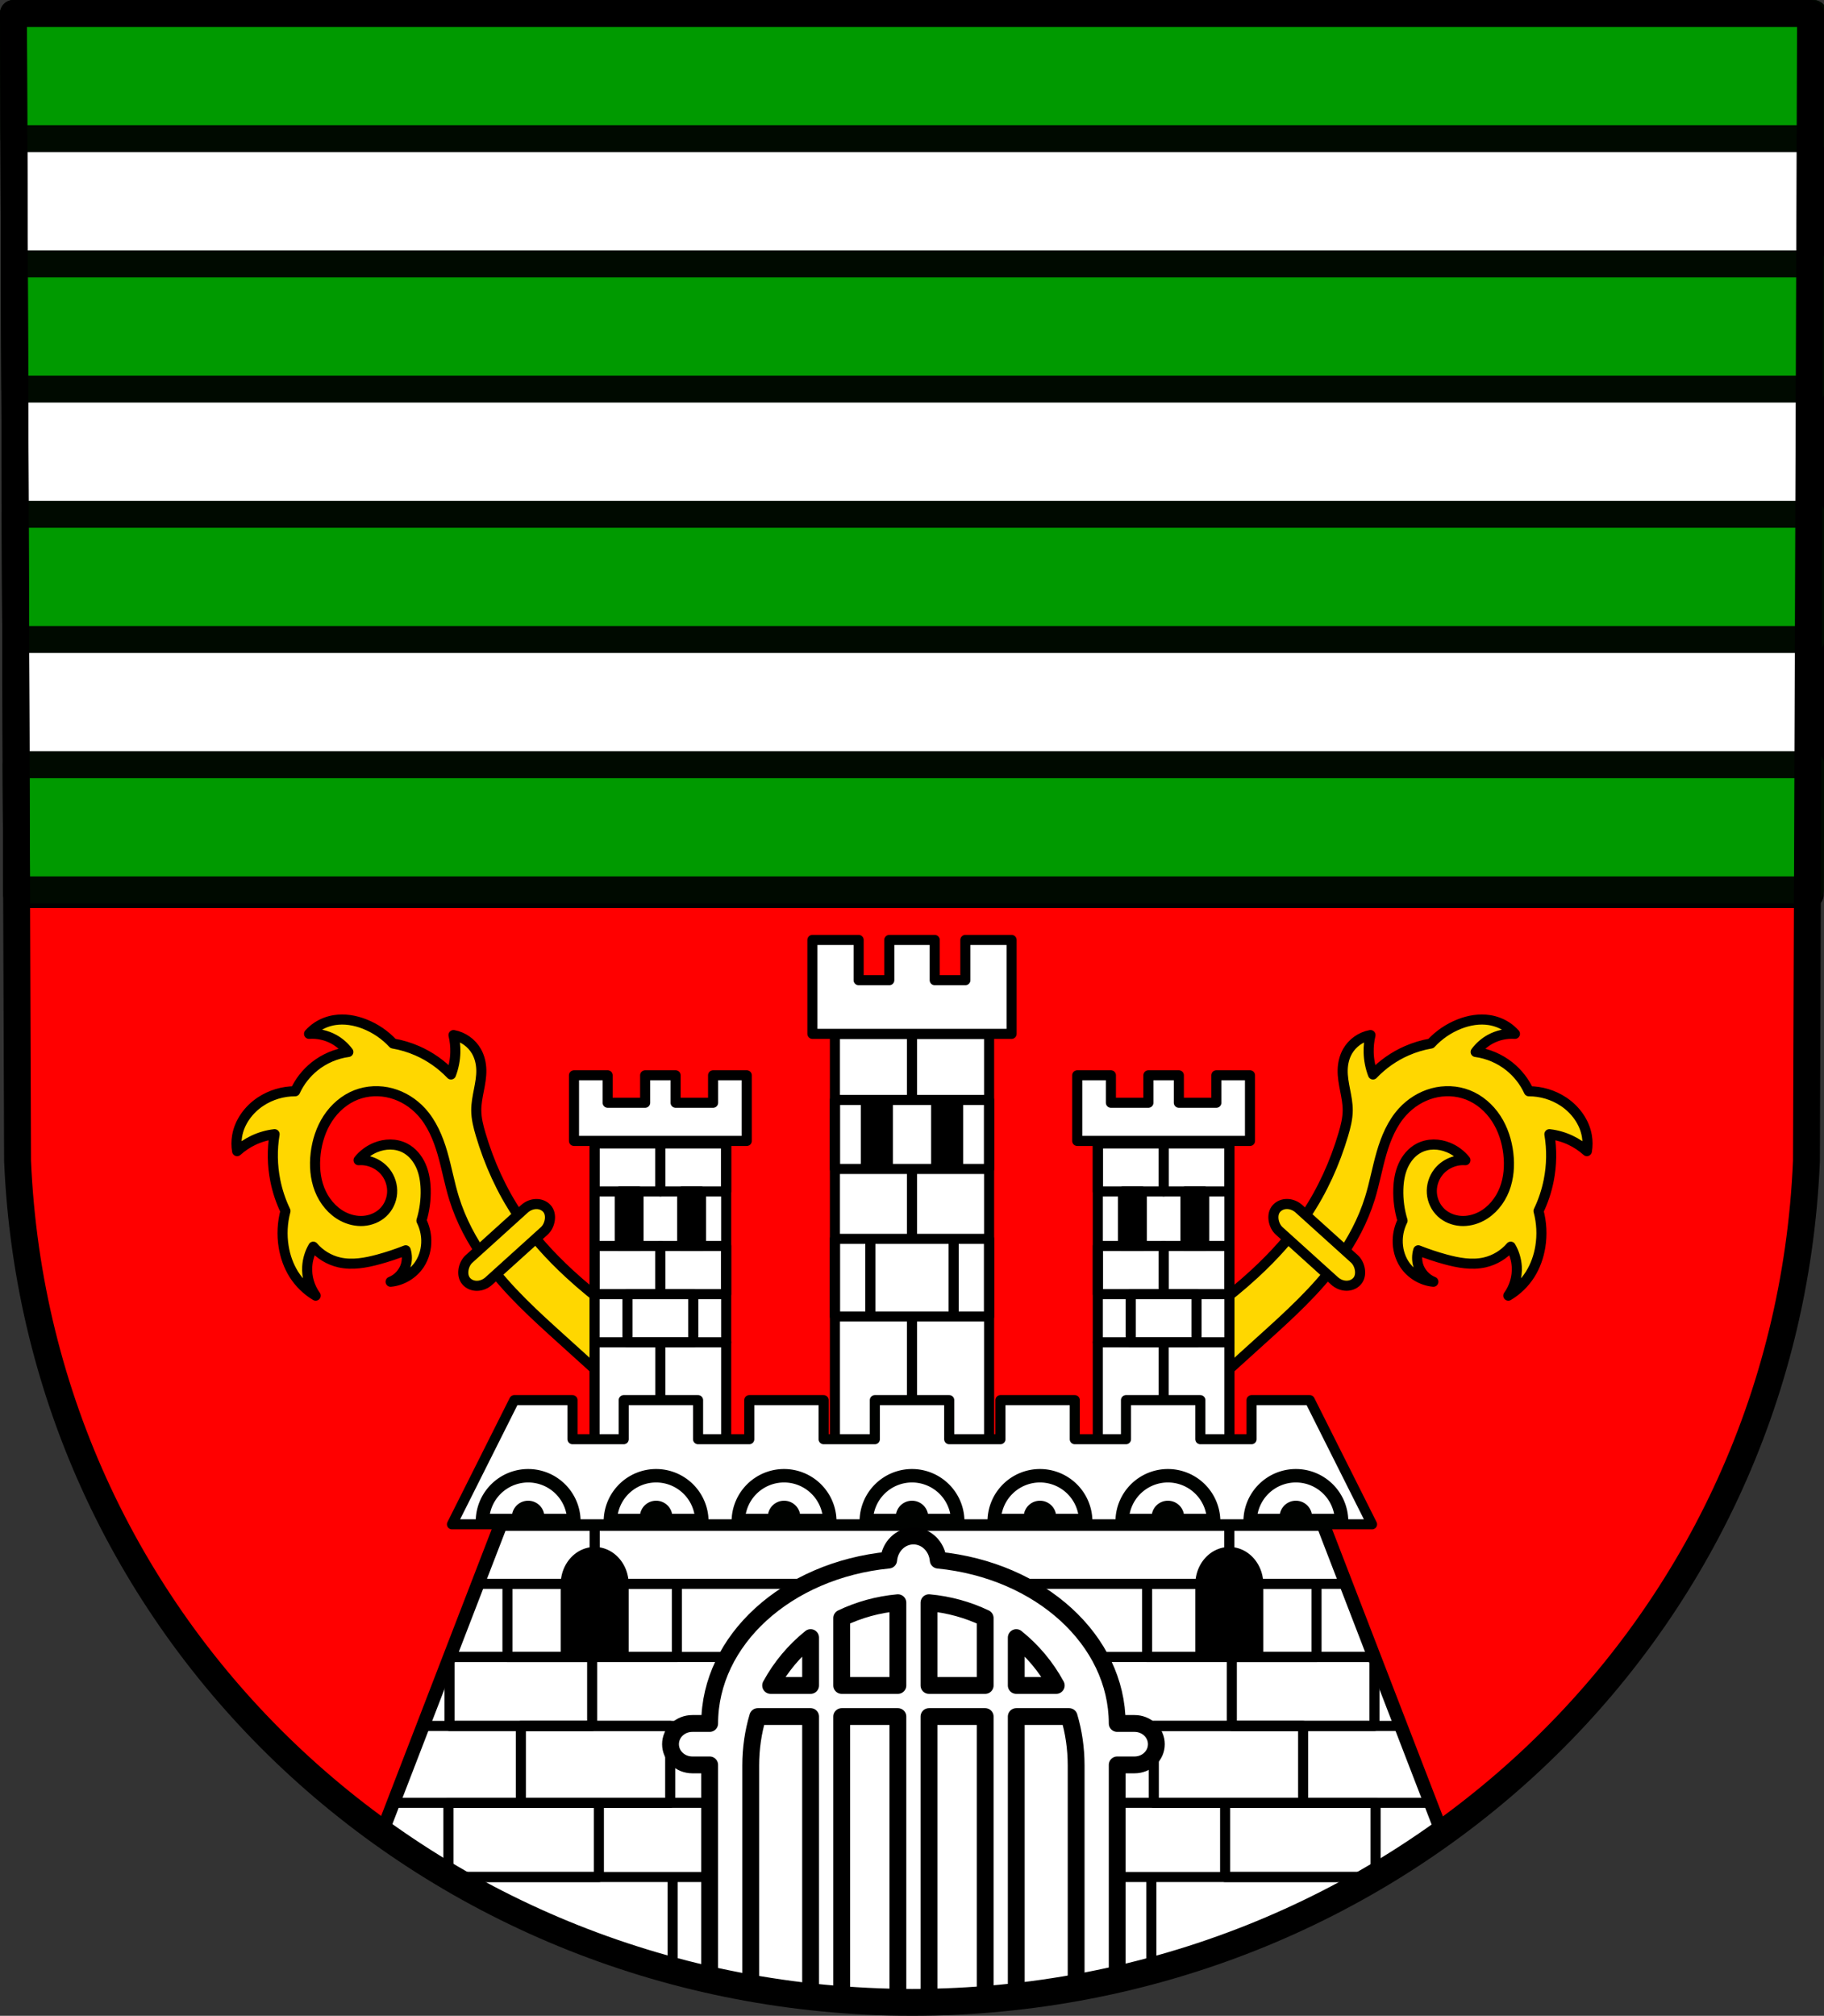
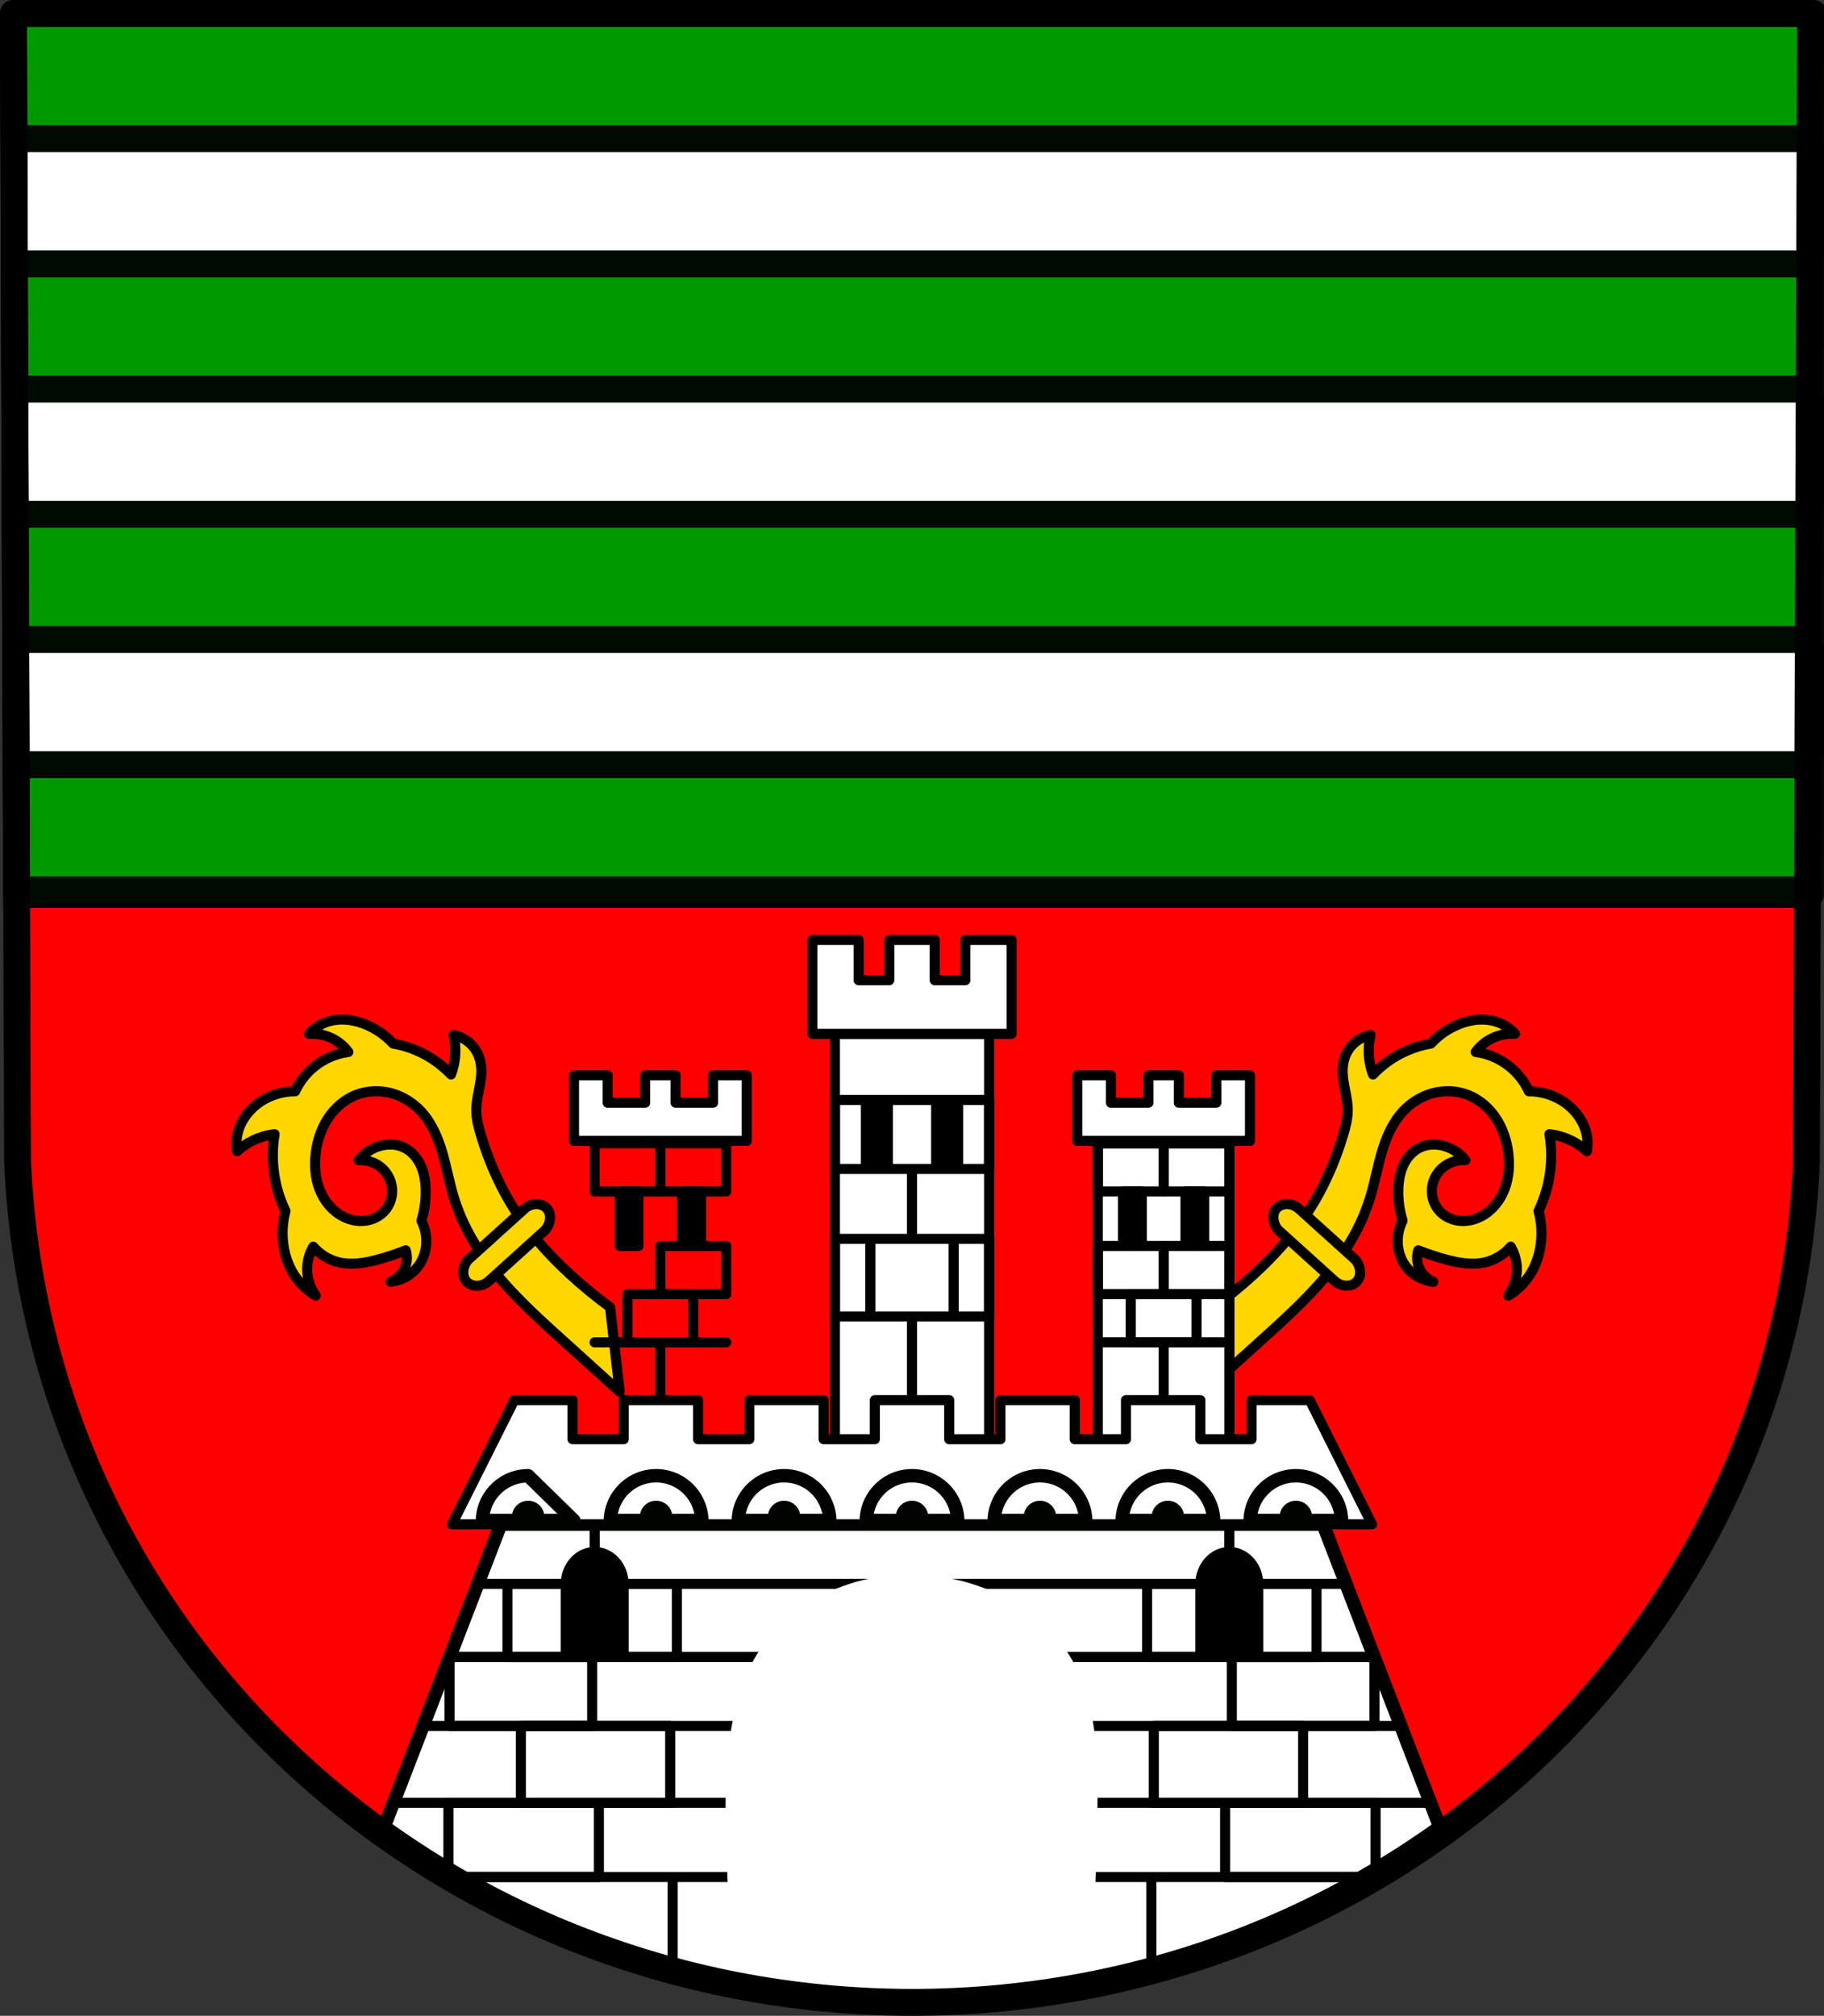
<svg xmlns="http://www.w3.org/2000/svg" xmlns:ns1="http://www.inkscape.org/namespaces/inkscape" xmlns:ns2="http://sodipodi.sourceforge.net/DTD/sodipodi-0.dtd" width="143.621mm" height="158.658mm" viewBox="0 0 143.621 158.658" version="1.1" id="svg865" ns1:version="0.92.5 (2060ec1f9f, 2020-04-08)" ns2:docname="DEU Kapsweyer COA.svg">
  <rect x="0" y="0" width="143.621" height="158.658" fill="#333333" stroke="none" />
  <defs id="defs859">
    <ns1:path-effect effect="spiro" id="path-effect1020" is_visible="true" />
    <ns1:path-effect effect="spiro" id="path-effect2047" is_visible="true" />
    <ns1:path-effect effect="spiro" id="path-effect3644" is_visible="true" />
    <ns1:path-effect effect="spiro" id="path-effect3636" is_visible="true" />
    <ns1:path-effect effect="spiro" id="path-effect3544" is_visible="true" />
    <ns1:path-effect effect="spiro" id="path-effect3466" is_visible="true" />
    <ns1:path-effect effect="spiro" id="path-effect3544-2" is_visible="true" />
    <ns1:path-effect effect="spiro" id="path-effect3644-8" is_visible="true" />
    <ns1:path-effect effect="spiro" id="path-effect3644-3" is_visible="true" />
    <ns1:path-effect effect="spiro" id="path-effect3636-0" is_visible="true" />
    <ns1:path-effect effect="spiro" id="path-effect1727-0-1" is_visible="true" />
    <ns1:path-effect effect="spiro" id="path-effect1731-8-3" is_visible="true" />
    <ns1:path-effect effect="spiro" id="path-effect1727-3" is_visible="true" />
    <ns1:path-effect effect="spiro" id="path-effect1731-7" is_visible="true" />
    <ns1:path-effect effect="spiro" id="path-effect841-8" is_visible="true" />
    <ns1:path-effect effect="spiro" id="path-effect2047-9" is_visible="true" />
  </defs>
  <ns2:namedview id="base" pagecolor="#ffffff" bordercolor="#666666" borderopacity="1.0" ns1:pageopacity="0.0" ns1:pageshadow="2" ns1:zoom="1.3224365" ns1:cx="271.41015" ns1:cy="299.82539" ns1:document-units="mm" ns1:current-layer="layer1" showgrid="false" ns1:window-width="1920" ns1:window-height="1046" ns1:window-x="-11" ns1:window-y="-11" ns1:window-maximized="1" fit-margin-top="0" fit-margin-left="0" fit-margin-right="0" fit-margin-bottom="0" ns1:snap-global="false" ns1:snap-midpoints="true" ns1:snap-smooth-nodes="true" ns1:object-paths="true" />
  <g ns1:label="Ebene 1" ns1:groupmode="layer" id="layer1" transform="translate(25.172,174.094)">
    <path style="fill:#ff0000;fill-opacity:1;fill-rule:evenodd;stroke:none;stroke-width:2.117;stroke-linecap:round;stroke-linejoin:round;stroke-miterlimit:4;stroke-dasharray:none;stroke-opacity:1" ns1:connector-curvature="0" d="m 117.39,-173.035 -0.323,90.305 c -1.575,37.541 -32.692,66.215 -70.429,66.236 -37.703,-0.046 -68.831,-28.731 -70.429,-66.236 l -0.323,-90.305 h 70.75 z" id="path10563-0-6-2-6-4-7" ns2:nodetypes="ccccccc" />
    <path ns1:connector-curvature="0" style="opacity:1;fill:#ffffff;fill-opacity:1;fill-rule:evenodd;stroke:#000000;stroke-width:1.058;stroke-linecap:round;stroke-linejoin:round;stroke-miterlimit:4;stroke-dasharray:none;stroke-opacity:1;paint-order:fill markers stroke" d="m 14.267,-54.136 -9.38,24.311 c 11.714,8.4 26.167,13.311 41.745,13.33 15.588,-0.009 30.043,-4.91 41.757,-13.302 L 78.998,-54.136 H 46.633 Z" id="rect1327" />
    <path style="fill:none;stroke:#000000;stroke-width:0.794;stroke-linecap:butt;stroke-linejoin:round;stroke-miterlimit:4;stroke-dasharray:none;stroke-opacity:1" d="M 12.46,-49.438 H 80.816" id="path1365" ns1:connector-curvature="0" />
    <path style="fill:none;stroke:#000000;stroke-width:0.794;stroke-linecap:butt;stroke-linejoin:round;stroke-miterlimit:4;stroke-dasharray:none;stroke-opacity:1" d="M 10.238,-43.678 H 83.039" id="path1367" ns1:connector-curvature="0" />
    <path style="fill:none;stroke:#000000;stroke-width:0.794;stroke-linecap:butt;stroke-linejoin:round;stroke-miterlimit:4;stroke-dasharray:none;stroke-opacity:1" d="M 8.144,-38.252 H 85.132" id="path1369" ns1:connector-curvature="0" />
    <path style="fill:none;stroke:#000000;stroke-width:0.794;stroke-linecap:butt;stroke-linejoin:round;stroke-miterlimit:4;stroke-dasharray:none;stroke-opacity:1" d="M 5.808,-32.198 H 87.468" id="path1371" ns1:connector-curvature="0" />
    <path style="fill:none;stroke:#000000;stroke-width:0.794;stroke-linecap:butt;stroke-linejoin:round;stroke-miterlimit:4;stroke-dasharray:none;stroke-opacity:1" d="M 10.182,-26.362 H 83.095" id="path1373" ns1:connector-curvature="0" />
    <path style="fill:#ffffff;stroke:none;stroke-width:0.265px;stroke-linecap:butt;stroke-linejoin:miter;stroke-opacity:1" d="m 32.244,-18.037 c 0.015,-2.377 -0.017,-4.754 -0.096,-7.129 -0.136,-4.05 -0.408,-8.124 0.145,-12.138 0.315,-2.29 0.914,-4.578 2.119,-6.551 1.608,-2.632 4.25,-4.565 7.177,-5.539 3.079,-1.025 6.474,-1.021 9.585,-0.096 3.345,0.994 6.433,3.122 8.14,6.165 1.572,2.804 1.88,6.13 1.927,9.345 0.062,4.255 -0.273,8.509 -0.193,12.764 0.021,1.093 0.069,2.185 0.145,3.275 -1.267,0.362 -2.554,0.652 -3.853,0.867 -2.576,0.427 -5.192,0.562 -7.803,0.626 -2.972,0.074 -5.953,0.058 -8.911,-0.241 -1.776,-0.179 -3.541,-0.46 -5.298,-0.771 -1.03,-0.182 -2.057,-0.375 -3.083,-0.578 z" id="path1018" ns1:connector-curvature="0" ns1:path-effect="#path-effect1020" ns1:original-d="m 32.243708,-18.037056 c 0,0 -0.09443,-4.752332 -0.09634,-7.128822 -0.0033,-4.046374 -0.509752,-8.145134 0.144505,-12.138265 0.371084,-2.264841 0.798628,-4.673891 2.119378,-6.550811 1.739106,-2.471448 4.321666,-4.549506 7.17699,-5.539288 3.019044,-1.046535 6.551379,-1.098683 9.585378,-0.09633 3.232071,1.067791 6.323723,3.286866 8.140342,6.165469 1.697327,2.689574 1.62781,6.178246 1.926709,9.344535 0.399924,4.236466 -0.254359,8.509594 -0.192669,12.764447 0.01584,1.092748 0.144502,3.275404 0.144502,3.275404 0,0 -2.551754,0.669366 -3.853418,0.867019 -2.579846,0.391739 -5.194671,0.556968 -7.803171,0.626181 -2.970381,0.07882 -5.950512,0.01359 -8.911026,-0.24084 -1.778181,-0.15282 -3.537924,-0.477721 -5.298451,-0.770683 -1.031303,-0.171615 -3.082732,-0.578012 -3.082732,-0.578012 z" ns2:nodetypes="caaaaaaaacaaaacc" />
    <rect y="-49.438" x="14.786" height="5.761" width="13.339" id="rect1375" style="opacity:1;fill:none;fill-opacity:1;fill-rule:evenodd;stroke:#000000;stroke-width:0.794;stroke-linecap:butt;stroke-linejoin:round;stroke-miterlimit:4;stroke-dasharray:none;stroke-opacity:1;paint-order:fill markers stroke" />
    <rect y="-43.678" x="10.223" height="5.426" width="11.232" id="rect1377" style="opacity:1;fill:none;fill-opacity:1;fill-rule:evenodd;stroke:#000000;stroke-width:0.794;stroke-linecap:butt;stroke-linejoin:round;stroke-miterlimit:4;stroke-dasharray:none;stroke-opacity:1;paint-order:fill markers stroke" />
    <rect y="-38.252" x="15.84" height="6.054" width="11.759" id="rect1379" style="opacity:1;fill:none;fill-opacity:1;fill-rule:evenodd;stroke:#000000;stroke-width:0.794;stroke-linecap:butt;stroke-linejoin:round;stroke-miterlimit:4;stroke-dasharray:none;stroke-opacity:1;paint-order:fill markers stroke" />
    <rect y="-32.198" x="10.136" height="5.836" width="11.847" id="rect1381" style="opacity:1;fill:none;fill-opacity:1;fill-rule:evenodd;stroke:#000000;stroke-width:0.794;stroke-linecap:butt;stroke-linejoin:round;stroke-miterlimit:4;stroke-dasharray:none;stroke-opacity:1;paint-order:fill markers stroke" />
    <rect style="opacity:1;fill:none;fill-opacity:1;fill-rule:evenodd;stroke:#000000;stroke-width:0.794;stroke-linecap:butt;stroke-linejoin:round;stroke-miterlimit:4;stroke-dasharray:none;stroke-opacity:1;paint-order:fill markers stroke" id="rect1375-8" width="13.339" height="5.761" x="-78.49" y="-49.438" transform="scale(-1,1)" />
    <rect style="opacity:1;fill:none;fill-opacity:1;fill-rule:evenodd;stroke:#000000;stroke-width:0.794;stroke-linecap:butt;stroke-linejoin:round;stroke-miterlimit:4;stroke-dasharray:none;stroke-opacity:1;paint-order:fill markers stroke" id="rect1377-5" width="11.232" height="5.426" x="-83.053" y="-43.678" transform="scale(-1,1)" />
    <rect style="opacity:1;fill:none;fill-opacity:1;fill-rule:evenodd;stroke:#000000;stroke-width:0.794;stroke-linecap:butt;stroke-linejoin:round;stroke-miterlimit:4;stroke-dasharray:none;stroke-opacity:1;paint-order:fill markers stroke" id="rect1379-5" width="11.759" height="6.054" x="-77.437" y="-38.252" transform="scale(-1,1)" />
    <rect style="opacity:1;fill:none;fill-opacity:1;fill-rule:evenodd;stroke:#000000;stroke-width:0.794;stroke-linecap:butt;stroke-linejoin:round;stroke-miterlimit:4;stroke-dasharray:none;stroke-opacity:1;paint-order:fill markers stroke" id="rect1381-9" width="11.847" height="5.836" x="-83.141" y="-32.198" transform="scale(-1,1)" />
    <path style="fill:none;stroke:#000000;stroke-width:0.794;stroke-linecap:butt;stroke-linejoin:miter;stroke-miterlimit:4;stroke-dasharray:none;stroke-opacity:1" d="m 27.788,-26.362 v 7.346" id="path1431" ns1:connector-curvature="0" />
    <path style="fill:none;stroke:#000000;stroke-width:0.794;stroke-linecap:butt;stroke-linejoin:miter;stroke-miterlimit:4;stroke-dasharray:none;stroke-opacity:1" d="m 65.488,-26.362 v 7.346" id="path1431-1" ns1:connector-curvature="0" />
    <path style="fill:none;stroke:#000000;stroke-width:0.794;stroke-linecap:butt;stroke-linejoin:miter;stroke-miterlimit:4;stroke-dasharray:none;stroke-opacity:1" d="m 21.653,-54.164 v 7.346" id="path1431-5" ns1:connector-curvature="0" />
    <path style="fill:none;stroke:#000000;stroke-width:0.794;stroke-linecap:butt;stroke-linejoin:miter;stroke-miterlimit:4;stroke-dasharray:none;stroke-opacity:1" d="m 71.624,-54.164 v 7.346" id="path1431-5-7" ns1:connector-curvature="0" />
    <path ns1:connector-curvature="0" style="opacity:1;fill:#000000;fill-opacity:1;fill-rule:evenodd;stroke:#000000;stroke-width:0.265;stroke-linecap:round;stroke-linejoin:round;stroke-miterlimit:4;stroke-dasharray:none;stroke-opacity:1;paint-order:fill markers stroke" d="m 21.653,-52.205 a 2.545,2.808 0 0 0 -2.545,2.808 v 5.616 h 5.09 v -5.616 a 2.545,2.808 0 0 0 -2.545,-2.808 z m 49.971,0 a 2.545,2.808 0 0 0 -2.545,2.808 v 5.616 h 5.09 v -5.616 a 2.545,2.808 0 0 0 -2.545,-2.808 z" id="rect1477" />
    <path style="opacity:1;fill:#ffffff;fill-opacity:1;fill-rule:evenodd;stroke:#000000;stroke-width:8;stroke-linecap:round;stroke-linejoin:round;stroke-miterlimit:4;stroke-dasharray:none;stroke-opacity:1;paint-order:fill markers stroke" d="M 4 4 L 4.938 265.686 L 537.883 265.686 L 538.82 4 L 271.402 4 L 4 4 z " transform="matrix(0.265,0,0,0.265,-25.172,-174.094)" id="rect1954" />
    <path style="opacity:1;fill:#009a00;fill-opacity:1;fill-rule:evenodd;stroke:#000a00;stroke-width:8;stroke-linecap:round;stroke-linejoin:round;stroke-miterlimit:4;stroke-dasharray:none;stroke-opacity:1;paint-order:fill markers stroke" d="M 4 4 L 4.133 41.186 L 538.688 41.186 L 538.82 4 L 4 4 z M 4.266 78.373 L 4.4 115.561 L 538.42 115.561 L 538.555 78.373 L 4.266 78.373 z M 4.533 152.748 L 4.666 189.934 L 538.154 189.934 L 538.287 152.748 L 4.533 152.748 z M 4.799 227.121 L 4.932 264.309 L 537.889 264.309 L 538.021 227.121 L 4.799 227.121 z " transform="matrix(0.265,0,0,0.265,-25.172,-174.094)" id="rect1972" />
    <path style="fill:#ffd700;stroke:#000000;stroke-width:0.794;stroke-linecap:round;stroke-linejoin:round;stroke-miterlimit:4;stroke-dasharray:none;stroke-opacity:1;fill-opacity:1" d="m -126.683,-71.212 c -1.112,-0.81 -2.177,-1.685 -3.189,-2.617 -1.508,-1.39 -2.9,-2.915 -4.045,-4.616 -1.309,-1.945 -2.285,-4.106 -2.951,-6.354 -0.184,-0.621 -0.346,-1.256 -0.349,-1.904 -0.005,-1.07 0.422,-2.11 0.397,-3.18 -0.012,-0.508 -0.13,-1.018 -0.381,-1.46 -0.377,-0.664 -1.057,-1.147 -1.808,-1.285 0.106,0.443 0.154,0.901 0.143,1.357 -0.014,0.595 -0.13,1.188 -0.341,1.744 -0.751,-0.789 -1.66,-1.427 -2.658,-1.864 -0.608,-0.266 -1.249,-0.459 -1.904,-0.571 -0.618,-0.67 -1.388,-1.197 -2.236,-1.531 -0.756,-0.298 -1.586,-0.441 -2.388,-0.31 -0.47,0.077 -0.925,0.249 -1.325,0.508 -0.246,0.16 -0.471,0.352 -0.666,0.571 0.673,-0.047 1.36,0.103 1.951,0.428 0.447,0.246 0.839,0.589 1.142,0.999 -0.97,0.13 -1.902,0.529 -2.665,1.142 -0.649,0.521 -1.175,1.195 -1.523,1.951 -0.957,-0.003 -1.913,0.282 -2.713,0.809 -0.941,0.62 -1.668,1.602 -1.856,2.713 -0.067,0.393 -0.067,0.797 0,1.19 0.384,-0.346 0.818,-0.636 1.285,-0.857 0.524,-0.248 1.089,-0.41 1.666,-0.476 -0.202,1.203 -0.183,2.443 0.055,3.64 0.165,0.831 0.435,1.641 0.802,2.404 -0.245,0.912 -0.294,1.876 -0.143,2.808 0.125,0.773 0.39,1.528 0.809,2.189 0.43,0.679 1.022,1.255 1.713,1.666 -0.475,-0.655 -0.715,-1.477 -0.666,-2.284 0.033,-0.551 0.197,-1.094 0.476,-1.57 0.527,0.616 1.256,1.057 2.046,1.237 1.019,0.232 2.085,0.036 3.093,-0.238 0.726,-0.198 1.442,-0.436 2.142,-0.714 0.118,0.385 0.118,0.805 0,1.19 -0.178,0.577 -0.628,1.063 -1.19,1.285 0.916,-0.087 1.781,-0.61 2.284,-1.38 0.365,-0.56 0.541,-1.236 0.523,-1.905 -0.014,-0.527 -0.145,-1.051 -0.381,-1.522 0.245,-0.799 0.358,-1.639 0.333,-2.475 -0.019,-0.632 -0.119,-1.27 -0.377,-1.848 -0.257,-0.578 -0.681,-1.094 -1.241,-1.388 -0.355,-0.187 -0.758,-0.28 -1.159,-0.283 -0.401,-0.003 -0.802,0.082 -1.173,0.235 -0.519,0.214 -0.982,0.561 -1.333,0.999 0.812,-0.063 1.645,0.307 2.142,0.952 0.357,0.463 0.541,1.059 0.5,1.642 -0.041,0.584 -0.308,1.15 -0.738,1.546 -0.411,0.38 -0.961,0.599 -1.52,0.639 -0.559,0.04 -1.124,-0.095 -1.621,-0.353 -0.848,-0.441 -1.487,-1.234 -1.835,-2.125 -0.347,-0.891 -0.418,-1.874 -0.307,-2.824 0.114,-0.976 0.422,-1.937 0.96,-2.76 0.538,-0.822 1.313,-1.5 2.229,-1.857 0.877,-0.341 1.864,-0.378 2.772,-0.132 0.908,0.246 1.734,0.769 2.368,1.464 0.825,0.905 1.312,2.07 1.654,3.246 0.342,1.177 0.553,2.389 0.916,3.559 0.54,1.742 1.409,3.373 2.475,4.854 1.714,2.382 3.913,4.364 6.092,6.33 1.493,1.347 2.984,2.695 4.473,4.045 l -0.761,-6.663 z" id="path2045" ns1:connector-curvature="0" ns1:path-effect="#path-effect2047" ns1:original-d="m -126.68273,-71.212053 c 0,0 -2.20069,-1.660917 -3.18857,-2.617478 -1.46982,-1.423229 -2.92884,-2.901718 -4.04519,-4.616278 -1.27419,-1.956982 -2.24279,-4.128667 -2.95061,-6.354052 -0.19553,-0.614749 -0.33029,-1.258785 -0.34867,-1.903619 -0.0305,-1.067648 0.46681,-2.113808 0.39674,-3.179589 -0.033,-0.501822 -0.0955,-1.045905 -0.3812,-1.459764 -0.42013,-0.608548 -1.80844,-1.284944 -1.80844,-1.284944 0,0 0.16323,0.902305 0.14325,1.35657 -0.026,0.591891 -0.34114,1.744345 -0.34114,1.744345 0,0 -1.68402,-1.391489 -2.65754,-1.863562 -0.59609,-0.289053 -1.90362,-0.571084 -1.90362,-0.571084 0,0 -1.39195,-1.208788 -2.23579,-1.530909 -0.74989,-0.286257 -1.59099,-0.404535 -2.38802,-0.309577 -0.46969,0.05596 -0.91865,0.265835 -1.325,0.507951 -0.25129,0.149725 -0.66627,0.571088 -0.66627,0.571088 0,0 1.35676,0.128251 1.95121,0.428312 0.45162,0.227965 1.14217,0.9994 1.14217,0.9994 0,0 -1.89945,0.552286 -2.66506,1.142172 -0.65356,0.503558 -1.5229,1.951212 -1.5229,1.951212 0,0 -1.95039,0.252908 -2.71266,0.809038 -0.8851,0.645738 -1.53223,1.665983 -1.85603,2.712656 -0.11721,0.378872 0,1.189763 0,1.189763 0,0 0.81772,-0.640562 1.28495,-0.856628 0.52411,-0.242369 1.66566,-0.475904 1.66566,-0.475904 0,0 -0.14886,2.443683 0.0546,3.639951 0.14167,0.832797 0.80199,2.40404 0.80199,2.40404 0,0 -0.2843,1.881432 -0.14277,2.80784 0.11749,0.769037 0.38482,1.537043 0.80904,2.189163 0.43432,0.66766 1.71325,1.665666 1.71325,1.665666 0,0 -0.6704,-1.49118 -0.66626,-2.284344 0.003,-0.546995 0.4759,-1.570485 0.4759,-1.570485 0,0 1.2709,1.052886 2.04639,1.237353 1.0061,0.239322 2.07968,-0.03324 3.09339,-0.237953 0.73758,-0.148948 2.14157,-0.713856 2.14157,-0.713856 0,0 0.1447,0.820514 0,1.189762 -0.21297,0.543484 -1.18976,1.284941 -1.18976,1.284941 0,0 1.74752,-0.670709 2.28434,-1.380122 0.39729,-0.52503 0.51589,-1.24622 0.5235,-1.904582 0.006,-0.522909 -0.38073,-1.521933 -0.38073,-1.521933 0,0 0.46979,-1.653656 0.33314,-2.474706 -0.198,-1.18968 -0.59868,-2.591665 -1.61808,-3.236153 -0.65716,-0.415469 -1.59189,-0.285912 -2.33194,-0.04759 -0.52849,0.170194 -1.33253,0.9994 -1.33253,0.9994 0,0 1.74058,0.281395 2.14157,0.951809 0.5471,0.914679 0.50957,2.428852 -0.23795,3.188563 -0.73735,0.749373 -2.23704,0.822342 -3.14097,0.285544 -1.54563,-0.917868 -2.31756,-3.160424 -2.14158,-4.949413 0.18308,-1.861163 1.4359,-3.963911 3.18857,-4.616278 1.65872,-0.617398 3.8229,0.150001 5.13977,1.332535 1.80417,1.620119 1.58942,4.587673 2.56989,6.80544 0.73438,1.66112 1.42111,3.374843 2.4747,4.854231 1.69866,2.385171 3.9891,4.291394 6.09159,6.329534 1.4435,1.399312 4.4735,4.045194 4.4735,4.045194 l -0.76144,-6.662669 z" ns2:nodetypes="caaaaaacacacaaacacacaacacacaacacaacacaacaaacaaaaaaaaaccc" transform="translate(149.546)" />
    <rect style="opacity:1;fill:#ffd700;fill-opacity:1;fill-rule:evenodd;stroke:#000000;stroke-width:0.794;stroke-linecap:round;stroke-linejoin:round;stroke-miterlimit:4;stroke-dasharray:none;stroke-opacity:1;paint-order:fill markers stroke" id="rect2049" width="2.335" height="8.549" x="-47.77" y="-66.223" ry="1.33" rx="1.168" transform="rotate(47.9)" />
    <path transform="matrix(-1,0,0,1,-56.27,0)" style="fill:#ffd700;stroke:#000000;stroke-width:0.794;stroke-linecap:round;stroke-linejoin:round;stroke-miterlimit:4;stroke-dasharray:none;stroke-opacity:1;fill-opacity:1" d="m -126.683,-71.212 c -1.112,-0.81 -2.177,-1.685 -3.189,-2.617 -1.508,-1.39 -2.9,-2.915 -4.045,-4.616 -1.309,-1.945 -2.285,-4.106 -2.951,-6.354 -0.184,-0.621 -0.346,-1.256 -0.349,-1.904 -0.005,-1.07 0.422,-2.11 0.397,-3.18 -0.012,-0.508 -0.13,-1.018 -0.381,-1.46 -0.377,-0.664 -1.057,-1.147 -1.808,-1.285 0.106,0.443 0.154,0.901 0.143,1.357 -0.014,0.595 -0.13,1.188 -0.341,1.744 -0.751,-0.789 -1.66,-1.427 -2.658,-1.864 -0.608,-0.266 -1.249,-0.459 -1.904,-0.571 -0.618,-0.67 -1.388,-1.197 -2.236,-1.531 -0.756,-0.298 -1.586,-0.441 -2.388,-0.31 -0.47,0.077 -0.925,0.249 -1.325,0.508 -0.246,0.16 -0.471,0.352 -0.666,0.571 0.673,-0.047 1.36,0.103 1.951,0.428 0.447,0.246 0.839,0.589 1.142,0.999 -0.97,0.13 -1.902,0.529 -2.665,1.142 -0.649,0.521 -1.175,1.195 -1.523,1.951 -0.957,-0.003 -1.913,0.282 -2.713,0.809 -0.941,0.62 -1.668,1.602 -1.856,2.713 -0.067,0.393 -0.067,0.797 0,1.19 0.384,-0.346 0.818,-0.636 1.285,-0.857 0.524,-0.248 1.089,-0.41 1.666,-0.476 -0.202,1.203 -0.183,2.443 0.055,3.64 0.165,0.831 0.435,1.641 0.802,2.404 -0.245,0.912 -0.294,1.876 -0.143,2.808 0.125,0.773 0.39,1.528 0.809,2.189 0.43,0.679 1.022,1.255 1.713,1.666 -0.475,-0.655 -0.715,-1.477 -0.666,-2.284 0.033,-0.551 0.197,-1.094 0.476,-1.57 0.527,0.616 1.256,1.057 2.046,1.237 1.019,0.232 2.085,0.036 3.093,-0.238 0.726,-0.198 1.442,-0.436 2.142,-0.714 0.118,0.385 0.118,0.805 0,1.19 -0.178,0.577 -0.628,1.063 -1.19,1.285 0.916,-0.087 1.781,-0.61 2.284,-1.38 0.365,-0.56 0.541,-1.236 0.523,-1.905 -0.014,-0.527 -0.145,-1.051 -0.381,-1.522 0.245,-0.799 0.358,-1.639 0.333,-2.475 -0.019,-0.632 -0.119,-1.27 -0.377,-1.848 -0.257,-0.578 -0.681,-1.094 -1.241,-1.388 -0.355,-0.187 -0.758,-0.28 -1.159,-0.283 -0.401,-0.003 -0.802,0.082 -1.173,0.235 -0.519,0.214 -0.982,0.561 -1.333,0.999 0.812,-0.063 1.645,0.307 2.142,0.952 0.357,0.463 0.541,1.059 0.5,1.642 -0.041,0.584 -0.308,1.15 -0.738,1.546 -0.411,0.38 -0.961,0.599 -1.52,0.639 -0.559,0.04 -1.124,-0.095 -1.621,-0.353 -0.848,-0.441 -1.487,-1.234 -1.835,-2.125 -0.347,-0.891 -0.418,-1.874 -0.307,-2.824 0.114,-0.976 0.422,-1.937 0.96,-2.76 0.538,-0.822 1.313,-1.5 2.229,-1.857 0.877,-0.341 1.864,-0.378 2.772,-0.132 0.908,0.246 1.734,0.769 2.368,1.464 0.825,0.905 1.312,2.07 1.654,3.246 0.342,1.177 0.553,2.389 0.916,3.559 0.54,1.742 1.409,3.373 2.475,4.854 1.714,2.382 3.913,4.364 6.092,6.33 1.493,1.347 2.984,2.695 4.473,4.045 l -0.761,-6.663 z" id="path2045-3" ns1:connector-curvature="0" ns1:path-effect="#path-effect2047-9" ns1:original-d="m -126.68273,-71.212053 c 0,0 -2.20069,-1.660917 -3.18857,-2.617478 -1.46982,-1.423229 -2.92884,-2.901718 -4.04519,-4.616278 -1.27419,-1.956982 -2.24279,-4.128667 -2.95061,-6.354052 -0.19553,-0.614749 -0.33029,-1.258785 -0.34867,-1.903619 -0.0305,-1.067648 0.46681,-2.113808 0.39674,-3.179589 -0.033,-0.501822 -0.0955,-1.045905 -0.3812,-1.459764 -0.42013,-0.608548 -1.80844,-1.284944 -1.80844,-1.284944 0,0 0.16323,0.902305 0.14325,1.35657 -0.026,0.591891 -0.34114,1.744345 -0.34114,1.744345 0,0 -1.68402,-1.391489 -2.65754,-1.863562 -0.59609,-0.289053 -1.90362,-0.571084 -1.90362,-0.571084 0,0 -1.39195,-1.208788 -2.23579,-1.530909 -0.74989,-0.286257 -1.59099,-0.404535 -2.38802,-0.309577 -0.46969,0.05596 -0.91865,0.265835 -1.325,0.507951 -0.25129,0.149725 -0.66627,0.571088 -0.66627,0.571088 0,0 1.35676,0.128251 1.95121,0.428312 0.45162,0.227965 1.14217,0.9994 1.14217,0.9994 0,0 -1.89945,0.552286 -2.66506,1.142172 -0.65356,0.503558 -1.5229,1.951212 -1.5229,1.951212 0,0 -1.95039,0.252908 -2.71266,0.809038 -0.8851,0.645738 -1.53223,1.665983 -1.85603,2.712656 -0.11721,0.378872 0,1.189763 0,1.189763 0,0 0.81772,-0.640562 1.28495,-0.856628 0.52411,-0.242369 1.66566,-0.475904 1.66566,-0.475904 0,0 -0.14886,2.443683 0.0546,3.639951 0.14167,0.832797 0.80199,2.40404 0.80199,2.40404 0,0 -0.2843,1.881432 -0.14277,2.80784 0.11749,0.769037 0.38482,1.537043 0.80904,2.189163 0.43432,0.66766 1.71325,1.665666 1.71325,1.665666 0,0 -0.6704,-1.49118 -0.66626,-2.284344 0.003,-0.546995 0.4759,-1.570485 0.4759,-1.570485 0,0 1.2709,1.052886 2.04639,1.237353 1.0061,0.239322 2.07968,-0.03324 3.09339,-0.237953 0.73758,-0.148948 2.14157,-0.713856 2.14157,-0.713856 0,0 0.1447,0.820514 0,1.189762 -0.21297,0.543484 -1.18976,1.284941 -1.18976,1.284941 0,0 1.74752,-0.670709 2.28434,-1.380122 0.39729,-0.52503 0.51589,-1.24622 0.5235,-1.904582 0.006,-0.522909 -0.38073,-1.521933 -0.38073,-1.521933 0,0 0.46979,-1.653656 0.33314,-2.474706 -0.198,-1.18968 -0.59868,-2.591665 -1.61808,-3.236153 -0.65716,-0.415469 -1.59189,-0.285912 -2.33194,-0.04759 -0.52849,0.170194 -1.33253,0.9994 -1.33253,0.9994 0,0 1.74058,0.281395 2.14157,0.951809 0.5471,0.914679 0.50957,2.428852 -0.23795,3.188563 -0.73735,0.749373 -2.23704,0.822342 -3.14097,0.285544 -1.54563,-0.917868 -2.31756,-3.160424 -2.14158,-4.949413 0.18308,-1.861163 1.4359,-3.963911 3.18857,-4.616278 1.65872,-0.617398 3.8229,0.150001 5.13977,1.332535 1.80417,1.620119 1.58942,4.587673 2.56989,6.80544 0.73438,1.66112 1.42111,3.374843 2.4747,4.854231 1.69866,2.385171 3.9891,4.291394 6.09159,6.329534 1.4435,1.399312 4.4735,4.045194 4.4735,4.045194 l -0.76144,-6.662669 z" ns2:nodetypes="caaaaaacacacaaacacacaacacacaacacaacacaacaaacaaaaaaaaaccc" />
    <rect style="opacity:1;fill:#ffd700;fill-opacity:1;fill-rule:evenodd;stroke:#000000;stroke-width:0.794;stroke-linecap:round;stroke-linejoin:round;stroke-miterlimit:4;stroke-dasharray:none;stroke-opacity:1;paint-order:fill markers stroke" id="rect2049-1" width="2.335" height="8.549" x="-110.304" y="2.986" ry="1.33" rx="1.168" transform="matrix(-0.67,0.742,0.742,0.67,0,0)" />
-     <rect style="opacity:1;fill:#ffffff;fill-opacity:1;fill-rule:evenodd;stroke:#000000;stroke-width:0.794;stroke-linecap:round;stroke-linejoin:round;stroke-miterlimit:4;stroke-dasharray:none;stroke-opacity:1;paint-order:fill markers stroke" id="rect2099" width="10.364" height="25.948" x="21.643" y="-84.11" />
    <path style="opacity:1;fill:#ffffff;fill-opacity:1;fill-rule:evenodd;stroke:#000000;stroke-width:0.794;stroke-linecap:round;stroke-linejoin:round;stroke-miterlimit:4;stroke-dasharray:none;stroke-opacity:1;paint-order:fill markers stroke" d="m 20.024,-89.462 v 5.167 h 13.603 v -5.167 h -2.65 v 2.162 H 28.025 v -2.162 h -2.398 v 2.162 h -2.952 v -2.162 z" id="rect2101" ns1:connector-curvature="0" />
    <rect style="opacity:1;fill:none;fill-opacity:1;fill-rule:evenodd;stroke:#000000;stroke-width:0.794;stroke-linecap:round;stroke-linejoin:round;stroke-miterlimit:4;stroke-dasharray:none;stroke-opacity:1;paint-order:fill markers stroke" id="rect2126" width="5.182" height="3.791" x="21.643" y="-84.11" />
    <rect style="opacity:1;fill:none;fill-opacity:1;fill-rule:evenodd;stroke:#000000;stroke-width:0.794;stroke-linecap:round;stroke-linejoin:round;stroke-miterlimit:4;stroke-dasharray:none;stroke-opacity:1;paint-order:fill markers stroke" id="rect2126-7" width="5.182" height="3.791" x="26.826" y="-84.11" />
-     <rect style="opacity:1;fill:none;fill-opacity:1;fill-rule:evenodd;stroke:#000000;stroke-width:0.794;stroke-linecap:round;stroke-linejoin:round;stroke-miterlimit:4;stroke-dasharray:none;stroke-opacity:1;paint-order:fill markers stroke" id="rect2126-79" width="5.182" height="3.791" x="21.643" y="-76.027" />
    <rect style="opacity:1;fill:none;fill-opacity:1;fill-rule:evenodd;stroke:#000000;stroke-width:0.794;stroke-linecap:round;stroke-linejoin:round;stroke-miterlimit:4;stroke-dasharray:none;stroke-opacity:1;paint-order:fill markers stroke" id="rect2126-1" width="5.182" height="3.791" x="26.826" y="-76.027" />
    <rect style="opacity:1;fill:none;fill-opacity:1;fill-rule:evenodd;stroke:#000000;stroke-width:0.794;stroke-linecap:round;stroke-linejoin:round;stroke-miterlimit:4;stroke-dasharray:none;stroke-opacity:1;paint-order:fill markers stroke" id="rect2126-0" width="5.182" height="3.791" x="24.235" y="-72.236" />
    <path style="fill:none;stroke:#000000;stroke-width:0.794;stroke-linecap:round;stroke-linejoin:round;stroke-miterlimit:4;stroke-dasharray:none;stroke-opacity:1" d="M 32.008,-68.445 H 21.643" id="path2161" ns1:connector-curvature="0" />
    <path style="fill:none;stroke:#000000;stroke-width:0.794;stroke-linecap:butt;stroke-linejoin:miter;stroke-miterlimit:4;stroke-dasharray:none;stroke-opacity:1" d="m 26.826,-68.445 v 5.82" id="path2163" ns1:connector-curvature="0" />
    <path style="opacity:1;fill:#000000;fill-opacity:1;fill-rule:evenodd;stroke:#000000;stroke-width:0.794;stroke-linecap:round;stroke-linejoin:round;stroke-miterlimit:4;stroke-dasharray:none;stroke-opacity:1;paint-order:fill markers stroke" d="m 23.627,-80.318 v 4.291 h 1.479 v -4.291 z m 4.918,0 v 4.291 h 1.479 v -4.291 z" id="rect2165" ns1:connector-curvature="0" />
    <rect style="opacity:1;fill:#ffffff;fill-opacity:1;fill-rule:evenodd;stroke:#000000;stroke-width:0.794;stroke-linecap:round;stroke-linejoin:round;stroke-miterlimit:4;stroke-dasharray:none;stroke-opacity:1;paint-order:fill markers stroke" id="rect2099-1" width="10.364" height="25.948" x="61.269" y="-84.11" />
    <path style="opacity:1;fill:#ffffff;fill-opacity:1;fill-rule:evenodd;stroke:#000000;stroke-width:0.794;stroke-linecap:round;stroke-linejoin:round;stroke-miterlimit:4;stroke-dasharray:none;stroke-opacity:1;paint-order:fill markers stroke" d="m 59.649,-89.462 v 5.167 h 13.603 v -5.167 h -2.65 v 2.162 H 67.65 v -2.162 h -2.398 v 2.162 h -2.952 v -2.162 z" id="rect2101-3" ns1:connector-curvature="0" />
    <rect style="opacity:1;fill:none;fill-opacity:1;fill-rule:evenodd;stroke:#000000;stroke-width:0.794;stroke-linecap:round;stroke-linejoin:round;stroke-miterlimit:4;stroke-dasharray:none;stroke-opacity:1;paint-order:fill markers stroke" id="rect2126-4" width="5.182" height="3.791" x="61.269" y="-84.11" />
    <rect style="opacity:1;fill:none;fill-opacity:1;fill-rule:evenodd;stroke:#000000;stroke-width:0.794;stroke-linecap:round;stroke-linejoin:round;stroke-miterlimit:4;stroke-dasharray:none;stroke-opacity:1;paint-order:fill markers stroke" id="rect2126-7-2" width="5.182" height="3.791" x="66.451" y="-84.11" />
    <rect style="opacity:1;fill:none;fill-opacity:1;fill-rule:evenodd;stroke:#000000;stroke-width:0.794;stroke-linecap:round;stroke-linejoin:round;stroke-miterlimit:4;stroke-dasharray:none;stroke-opacity:1;paint-order:fill markers stroke" id="rect2126-79-5" width="5.182" height="3.791" x="61.269" y="-76.027" />
    <rect style="opacity:1;fill:none;fill-opacity:1;fill-rule:evenodd;stroke:#000000;stroke-width:0.794;stroke-linecap:round;stroke-linejoin:round;stroke-miterlimit:4;stroke-dasharray:none;stroke-opacity:1;paint-order:fill markers stroke" id="rect2126-1-0" width="5.182" height="3.791" x="66.451" y="-76.027" />
    <rect style="opacity:1;fill:none;fill-opacity:1;fill-rule:evenodd;stroke:#000000;stroke-width:0.794;stroke-linecap:round;stroke-linejoin:round;stroke-miterlimit:4;stroke-dasharray:none;stroke-opacity:1;paint-order:fill markers stroke" id="rect2126-0-3" width="5.182" height="3.791" x="63.86" y="-72.236" />
    <path style="fill:none;stroke:#000000;stroke-width:0.794;stroke-linecap:round;stroke-linejoin:round;stroke-miterlimit:4;stroke-dasharray:none;stroke-opacity:1" d="M 71.633,-68.445 H 61.269" id="path2161-5" ns1:connector-curvature="0" />
    <path style="fill:none;stroke:#000000;stroke-width:0.794;stroke-linecap:butt;stroke-linejoin:miter;stroke-miterlimit:4;stroke-dasharray:none;stroke-opacity:1" d="m 66.451,-68.445 v 5.82" id="path2163-1" ns1:connector-curvature="0" />
    <path style="opacity:1;fill:#000000;fill-opacity:1;fill-rule:evenodd;stroke:#000000;stroke-width:0.794;stroke-linecap:round;stroke-linejoin:round;stroke-miterlimit:4;stroke-dasharray:none;stroke-opacity:1;paint-order:fill markers stroke" d="m 63.253,-80.318 v 4.291 h 1.479 v -4.291 z m 4.918,0 v 4.291 h 1.479 v -4.291 z" id="rect2165-4" ns1:connector-curvature="0" />
    <rect style="opacity:1;fill:#ffffff;fill-opacity:1;fill-rule:evenodd;stroke:#000000;stroke-width:0.794;stroke-linecap:round;stroke-linejoin:round;stroke-miterlimit:4;stroke-dasharray:none;stroke-opacity:1;paint-order:fill markers stroke" id="rect915" width="12.14" height="37.022" x="40.569" y="-92.723" />
    <path ns1:connector-curvature="0" style="opacity:1;fill:#ffffff;fill-opacity:1;fill-rule:evenodd;stroke:#000000;stroke-width:0.794;stroke-linecap:round;stroke-linejoin:round;stroke-miterlimit:4;stroke-dasharray:none;stroke-opacity:1;paint-order:fill markers stroke" d="m 38.796,-100.113 v 7.39 h 15.684 v -7.39 H 50.84 v 3.167 h -2.413 v -3.167 h -3.577 v 3.167 h -2.413 v -3.167 z" id="rect917" />
    <rect style="opacity:1;fill:none;fill-opacity:1;fill-rule:evenodd;stroke:#000000;stroke-width:0.794;stroke-linecap:round;stroke-linejoin:round;stroke-miterlimit:4;stroke-dasharray:none;stroke-opacity:1;paint-order:fill markers stroke" id="rect940" width="12.14" height="5.429" x="40.569" y="-87.52" />
    <rect style="opacity:1;fill:none;fill-opacity:1;fill-rule:evenodd;stroke:#000000;stroke-width:0.794;stroke-linecap:round;stroke-linejoin:round;stroke-miterlimit:4;stroke-dasharray:none;stroke-opacity:1;paint-order:fill markers stroke" id="rect942" width="12.14" height="6.108" x="40.569" y="-76.587" />
-     <path style="fill:none;stroke:#000000;stroke-width:0.794;stroke-linecap:butt;stroke-linejoin:miter;stroke-miterlimit:4;stroke-dasharray:none;stroke-opacity:1" d="m 46.638,-92.723 v 5.203" id="path944" ns1:connector-curvature="0" />
    <path style="fill:none;stroke:#000000;stroke-width:0.794;stroke-linecap:butt;stroke-linejoin:miter;stroke-miterlimit:4;stroke-dasharray:none;stroke-opacity:1" d="m 46.638,-82.091 v 5.504" id="path946" ns1:connector-curvature="0" />
    <path style="fill:none;stroke:#000000;stroke-width:0.794;stroke-linecap:butt;stroke-linejoin:miter;stroke-miterlimit:4;stroke-dasharray:none;stroke-opacity:1" d="m 43.358,-76.587 v 6.108" id="path948" ns1:connector-curvature="0" />
    <path style="fill:none;stroke:#000000;stroke-width:0.794;stroke-linecap:butt;stroke-linejoin:miter;stroke-miterlimit:4;stroke-dasharray:none;stroke-opacity:1" d="m 49.918,-76.587 v 6.108" id="path950" ns1:connector-curvature="0" />
    <path style="fill:none;stroke:#000000;stroke-width:0.794;stroke-linecap:butt;stroke-linejoin:miter;stroke-miterlimit:4;stroke-dasharray:none;stroke-opacity:1" d="m 46.638,-70.479 v 8.219" id="path952" ns1:connector-curvature="0" />
    <path style="opacity:1;fill:#000000;fill-opacity:1;fill-rule:evenodd;stroke:#000000;stroke-width:0.265;stroke-linecap:round;stroke-linejoin:round;stroke-miterlimit:4;stroke-dasharray:none;stroke-opacity:1;paint-order:fill markers stroke" d="m 42.739,-87.52 v 5.429 h 2.262 v -5.429 z m 5.538,0 v 5.429 h 2.262 v -5.429 z" id="rect958" ns1:connector-curvature="0" />
    <path style="opacity:1;fill:#ffffff;fill-opacity:1;fill-rule:evenodd;stroke:#000200;stroke-width:0.794;stroke-linecap:round;stroke-linejoin:round;stroke-miterlimit:4;stroke-dasharray:none;stroke-opacity:1;paint-order:fill markers stroke" d="m 15.321,-63.893 -4.905,9.773 h 72.446 l -4.905,-9.773 h -4.582 v 3.075 h -4.032 v -3.075 h -5.855 v 3.075 h -4.032 v -3.075 h -5.855 v 3.075 h -4.033 v -3.075 h -5.855 v 3.075 h -4.032 v -3.075 h -5.856 v 3.075 h -4.032 v -3.075 h -5.855 v 3.075 h -4.032 v -3.075 z" id="rect1002" ns1:connector-curvature="0" />
    <g id="g1107" />
    <path style="opacity:1;fill:none;fill-opacity:1;fill-rule:evenodd;stroke:#000200;stroke-width:1.058;stroke-linecap:round;stroke-linejoin:round;stroke-miterlimit:4;stroke-dasharray:none;stroke-opacity:1;paint-order:fill markers stroke" d="m 26.489,-57.943 a 3.603,3.603 0 0 0 -3.599,3.524 h 7.2 a 3.603,3.603 0 0 0 -3.6,-3.524 z" id="path1068" ns1:connector-curvature="0" />
    <path style="opacity:1;fill:#13de15;fill-opacity:1;fill-rule:evenodd;stroke:#000200;stroke-width:1.058;stroke-linecap:round;stroke-linejoin:round;stroke-miterlimit:4;stroke-dasharray:none;stroke-opacity:1;paint-order:fill markers stroke" d="m 26.489,-55.448 a 0.75,0.75 0 0 0 -0.75,0.75 0.75,0.75 0 0 0 0.054,0.278 h 1.393 a 0.75,0.75 0 0 0 0.054,-0.278 0.75,0.75 0 0 0 -0.75,-0.75 z" id="path1068-1" ns1:connector-curvature="0" />
-     <path style="opacity:1;fill:none;fill-opacity:1;fill-rule:evenodd;stroke:#000200;stroke-width:1.058;stroke-linecap:round;stroke-linejoin:round;stroke-miterlimit:4;stroke-dasharray:none;stroke-opacity:1;paint-order:fill markers stroke" d="m 16.414,-57.943 a 3.603,3.603 0 0 0 -3.599,3.524 h 7.2 a 3.603,3.603 0 0 0 -3.6,-3.524 z" id="path1068-3" ns1:connector-curvature="0" />
+     <path style="opacity:1;fill:none;fill-opacity:1;fill-rule:evenodd;stroke:#000200;stroke-width:1.058;stroke-linecap:round;stroke-linejoin:round;stroke-miterlimit:4;stroke-dasharray:none;stroke-opacity:1;paint-order:fill markers stroke" d="m 16.414,-57.943 a 3.603,3.603 0 0 0 -3.599,3.524 h 7.2 z" id="path1068-3" ns1:connector-curvature="0" />
    <path style="opacity:1;fill:#13de15;fill-opacity:1;fill-rule:evenodd;stroke:#000200;stroke-width:1.058;stroke-linecap:round;stroke-linejoin:round;stroke-miterlimit:4;stroke-dasharray:none;stroke-opacity:1;paint-order:fill markers stroke" d="m 16.414,-55.448 a 0.75,0.75 0 0 0 -0.75,0.75 0.75,0.75 0 0 0 0.054,0.278 h 1.393 a 0.75,0.75 0 0 0 0.054,-0.278 0.75,0.75 0 0 0 -0.75,-0.75 z" id="path1068-1-6" ns1:connector-curvature="0" />
    <path id="path1068-8" d="m 36.563,-57.943 a 3.603,3.603 0 0 0 -3.599,3.524 h 7.2 a 3.603,3.603 0 0 0 -3.6,-3.524 z" style="opacity:1;fill:none;fill-opacity:1;fill-rule:evenodd;stroke:#000200;stroke-width:1.058;stroke-linecap:round;stroke-linejoin:round;stroke-miterlimit:4;stroke-dasharray:none;stroke-opacity:1;paint-order:fill markers stroke" ns1:connector-curvature="0" />
    <path ns1:connector-curvature="0" id="path1068-1-4" d="m 36.564,-55.448 a 0.75,0.75 0 0 0 -0.75,0.75 0.75,0.75 0 0 0 0.054,0.278 h 1.393 a 0.75,0.75 0 0 0 0.054,-0.278 0.75,0.75 0 0 0 -0.75,-0.75 z" style="opacity:1;fill:#13de15;fill-opacity:1;fill-rule:evenodd;stroke:#000200;stroke-width:1.058;stroke-linecap:round;stroke-linejoin:round;stroke-miterlimit:4;stroke-dasharray:none;stroke-opacity:1;paint-order:fill markers stroke" />
    <path style="opacity:1;fill:none;fill-opacity:1;fill-rule:evenodd;stroke:#000200;stroke-width:1.058;stroke-linecap:round;stroke-linejoin:round;stroke-miterlimit:4;stroke-dasharray:none;stroke-opacity:1;paint-order:fill markers stroke" d="m 46.638,-57.943 a 3.603,3.603 0 0 0 -3.599,3.524 h 7.2 A 3.603,3.603 0 0 0 46.638,-57.943 Z" id="path1068-31" ns1:connector-curvature="0" />
    <path style="opacity:1;fill:#13de15;fill-opacity:1;fill-rule:evenodd;stroke:#000200;stroke-width:1.058;stroke-linecap:round;stroke-linejoin:round;stroke-miterlimit:4;stroke-dasharray:none;stroke-opacity:1;paint-order:fill markers stroke" d="m 46.638,-55.448 a 0.75,0.75 0 0 0 -0.75,0.75 0.75,0.75 0 0 0 0.054,0.278 h 1.393 a 0.75,0.75 0 0 0 0.054,-0.278 0.75,0.75 0 0 0 -0.75,-0.75 z" id="path1068-1-0" ns1:connector-curvature="0" />
    <path id="path1068-8-6" d="m 56.712,-57.943 a 3.603,3.603 0 0 0 -3.599,3.524 h 7.2 a 3.603,3.603 0 0 0 -3.6,-3.524 z" style="opacity:1;fill:none;fill-opacity:1;fill-rule:evenodd;stroke:#000200;stroke-width:1.058;stroke-linecap:round;stroke-linejoin:round;stroke-miterlimit:4;stroke-dasharray:none;stroke-opacity:1;paint-order:fill markers stroke" ns1:connector-curvature="0" />
    <path ns1:connector-curvature="0" id="path1068-1-4-3" d="m 56.713,-55.448 a 0.75,0.75 0 0 0 -0.75,0.75 0.75,0.75 0 0 0 0.054,0.278 h 1.393 a 0.75,0.75 0 0 0 0.054,-0.278 0.75,0.75 0 0 0 -0.75,-0.75 z" style="opacity:1;fill:#13de15;fill-opacity:1;fill-rule:evenodd;stroke:#000200;stroke-width:1.058;stroke-linecap:round;stroke-linejoin:round;stroke-miterlimit:4;stroke-dasharray:none;stroke-opacity:1;paint-order:fill markers stroke" />
    <path style="opacity:1;fill:none;fill-opacity:1;fill-rule:evenodd;stroke:#000200;stroke-width:1.058;stroke-linecap:round;stroke-linejoin:round;stroke-miterlimit:4;stroke-dasharray:none;stroke-opacity:1;paint-order:fill markers stroke" d="m 66.787,-57.943 a 3.603,3.603 0 0 0 -3.599,3.524 h 7.2 a 3.603,3.603 0 0 0 -3.6,-3.524 z" id="path1068-2" ns1:connector-curvature="0" />
    <path style="opacity:1;fill:#13de15;fill-opacity:1;fill-rule:evenodd;stroke:#000200;stroke-width:1.058;stroke-linecap:round;stroke-linejoin:round;stroke-miterlimit:4;stroke-dasharray:none;stroke-opacity:1;paint-order:fill markers stroke" d="m 66.787,-55.448 a 0.75,0.75 0 0 0 -0.75,0.75 0.75,0.75 0 0 0 0.054,0.278 h 1.393 a 0.75,0.75 0 0 0 0.054,-0.278 0.75,0.75 0 0 0 -0.75,-0.75 z" id="path1068-1-1" ns1:connector-curvature="0" />
    <path id="path1068-8-7" d="m 76.862,-57.943 a 3.603,3.603 0 0 0 -3.599,3.524 h 7.2 a 3.603,3.603 0 0 0 -3.6,-3.524 z" style="opacity:1;fill:none;fill-opacity:1;fill-rule:evenodd;stroke:#000200;stroke-width:1.058;stroke-linecap:round;stroke-linejoin:round;stroke-miterlimit:4;stroke-dasharray:none;stroke-opacity:1;paint-order:fill markers stroke" ns1:connector-curvature="0" />
    <path ns1:connector-curvature="0" id="path1068-1-4-2" d="m 76.862,-55.448 a 0.75,0.75 0 0 0 -0.75,0.75 0.75,0.75 0 0 0 0.054,0.278 h 1.393 a 0.75,0.75 0 0 0 0.054,-0.278 0.75,0.75 0 0 0 -0.75,-0.75 z" style="opacity:1;fill:#13de15;fill-opacity:1;fill-rule:evenodd;stroke:#000200;stroke-width:1.058;stroke-linecap:round;stroke-linejoin:round;stroke-miterlimit:4;stroke-dasharray:none;stroke-opacity:1;paint-order:fill markers stroke" />
    <g id="g1387" />
-     <path style="opacity:1;fill:#ffffff;fill-opacity:1;fill-rule:evenodd;stroke:#000000;stroke-width:5;stroke-linecap:round;stroke-linejoin:round;stroke-miterlimit:4;stroke-dasharray:none;stroke-opacity:1;paint-order:fill markers stroke" d="M 271.408 456.199 C 267.561 456.199 264.42 459.325 264.053 463.352 C 233.705 466.354 210.889 487.172 210.861 511.883 L 205.713 511.883 C 202.121 511.883 199.229 514.627 199.229 518.035 C 199.229 521.443 202.121 524.186 205.713 524.186 L 210.861 524.186 L 210.861 589.217 C 214.896 590.083 218.966 590.858 223.066 591.555 L 223.066 524.365 C 223.066 519.247 223.8 514.377 225.152 509.83 L 240.855 509.83 L 240.855 593.918 C 243.921 594.261 247 594.556 250.096 594.797 L 250.096 509.83 L 266.789 509.83 L 266.789 595.59 C 268.327 595.617 269.864 595.649 271.408 595.65 C 272.953 595.65 274.491 595.62 276.029 595.594 L 276.029 509.83 L 292.725 509.83 L 292.725 594.812 C 295.819 594.574 298.898 594.281 301.963 593.941 L 301.963 509.83 L 317.666 509.83 C 319.018 514.377 319.752 519.247 319.752 524.365 L 319.752 591.592 C 323.852 590.899 327.923 590.126 331.957 589.264 L 331.957 524.186 L 337.105 524.186 C 340.698 524.186 343.59 521.443 343.59 518.035 C 343.59 514.627 340.698 511.883 337.105 511.883 L 331.957 511.883 C 331.918 487.179 309.105 466.373 278.768 463.371 C 278.408 459.336 275.262 456.199 271.408 456.199 z M 266.789 476.014 L 266.789 500.59 L 250.096 500.59 L 250.096 480.576 C 255.216 478.127 260.844 476.553 266.789 476.014 z M 276.029 476.014 C 281.975 476.553 287.604 478.129 292.725 480.578 L 292.725 500.59 L 276.029 500.59 L 276.029 476.014 z M 240.855 486.379 L 240.855 500.59 L 228.979 500.59 C 231.988 495.057 236.035 490.25 240.855 486.379 z M 301.963 486.381 C 306.783 490.251 310.831 495.057 313.84 500.59 L 301.963 500.59 L 301.963 486.381 z M 247.18 594.615 C 249.054 594.773 250.932 594.913 252.816 595.035 C 250.932 594.913 249.054 594.774 247.18 594.615 z M 295.596 594.633 C 293.712 594.79 291.824 594.932 289.93 595.053 C 291.824 594.932 293.712 594.79 295.596 594.633 z M 253.383 595.068 C 255.098 595.176 256.817 595.272 258.541 595.35 C 256.818 595.272 255.098 595.176 253.383 595.068 z M 289.576 595.074 C 287.784 595.187 285.987 595.282 284.186 595.361 C 285.987 595.282 287.784 595.186 289.576 595.074 z M 259.346 595.387 C 261.156 595.463 262.972 595.521 264.791 595.564 C 262.971 595.521 261.156 595.464 259.346 595.387 z M 283.504 595.395 C 281.705 595.47 279.901 595.524 278.094 595.566 C 279.902 595.524 281.705 595.47 283.504 595.395 z " transform="matrix(0.265,0,0,0.265,-25.172,-174.094)" id="rect1563" />
    <path style="fill:none;fill-rule:evenodd;stroke:#000000;stroke-width:2.117;stroke-linecap:round;stroke-linejoin:round;stroke-miterlimit:4;stroke-dasharray:none;stroke-opacity:1" ns1:connector-curvature="0" d="m 117.39,-173.035 -0.323,90.305 C 115.492,-45.189 84.375,-16.515 46.638,-16.494 8.936,-16.54 -22.193,-45.225 -23.79,-82.73 l -0.323,-90.305 h 70.75 z" id="path10563-0-6-2-6-4" ns2:nodetypes="ccccccc" />
  </g>
</svg>